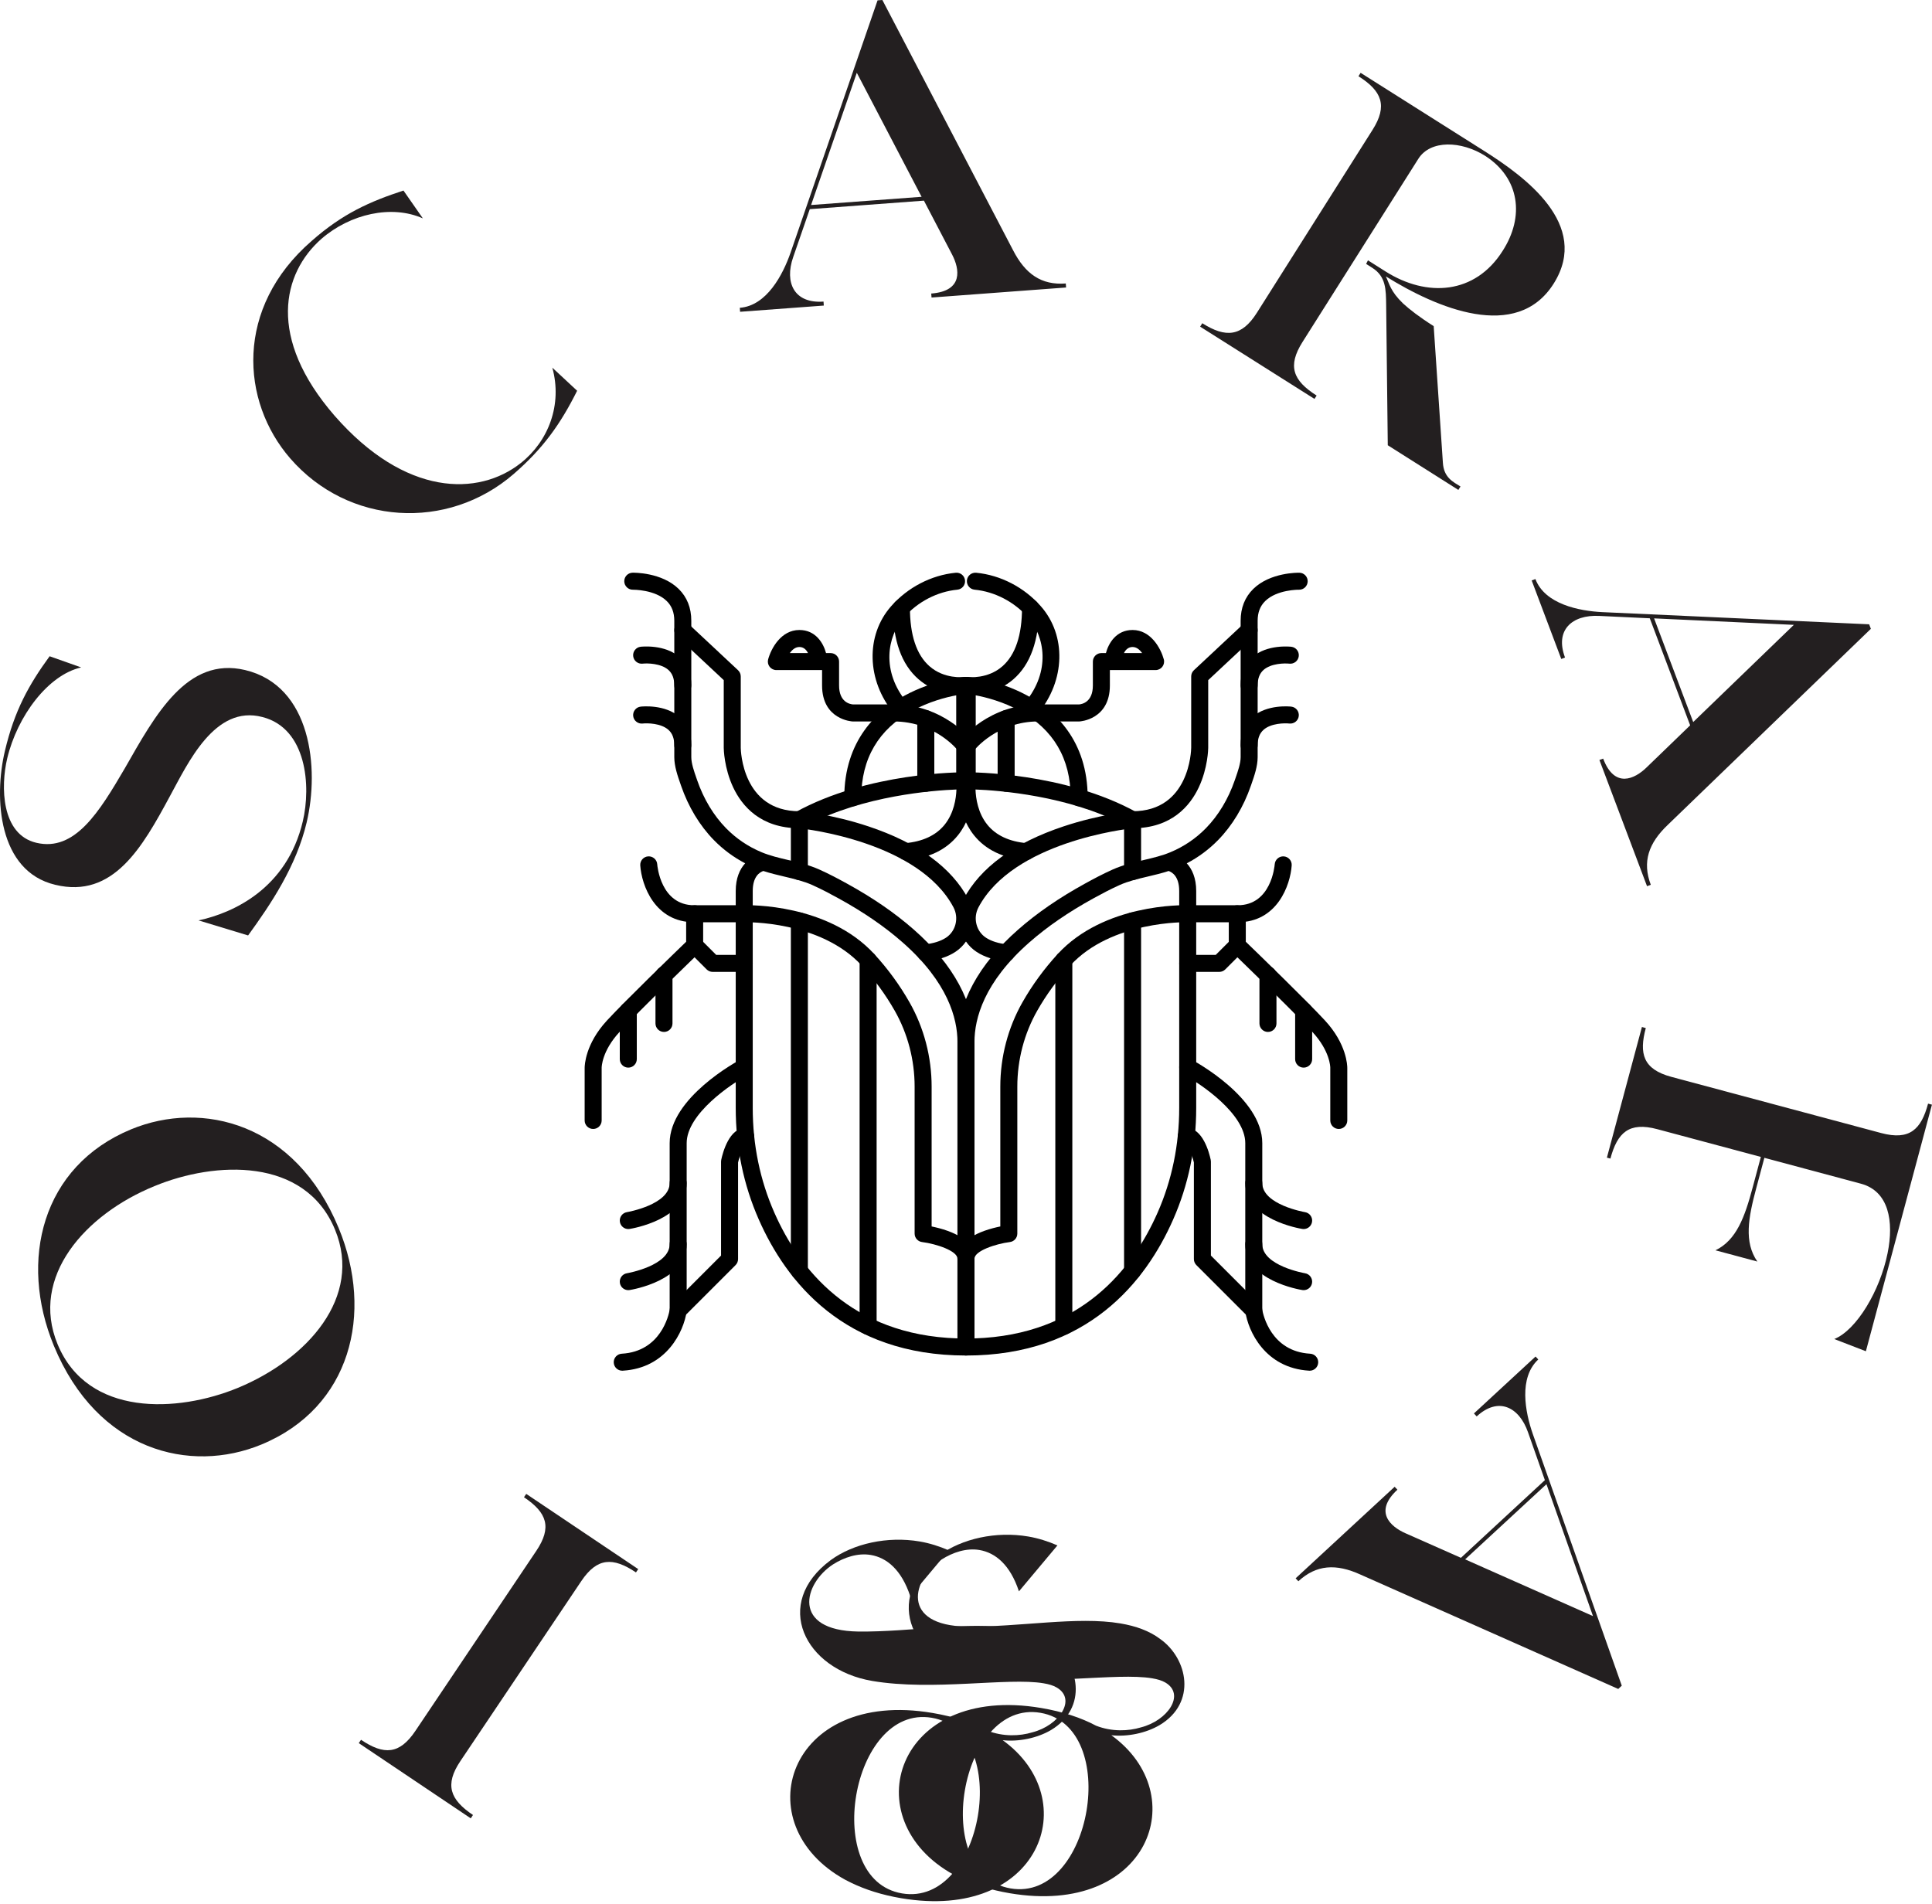
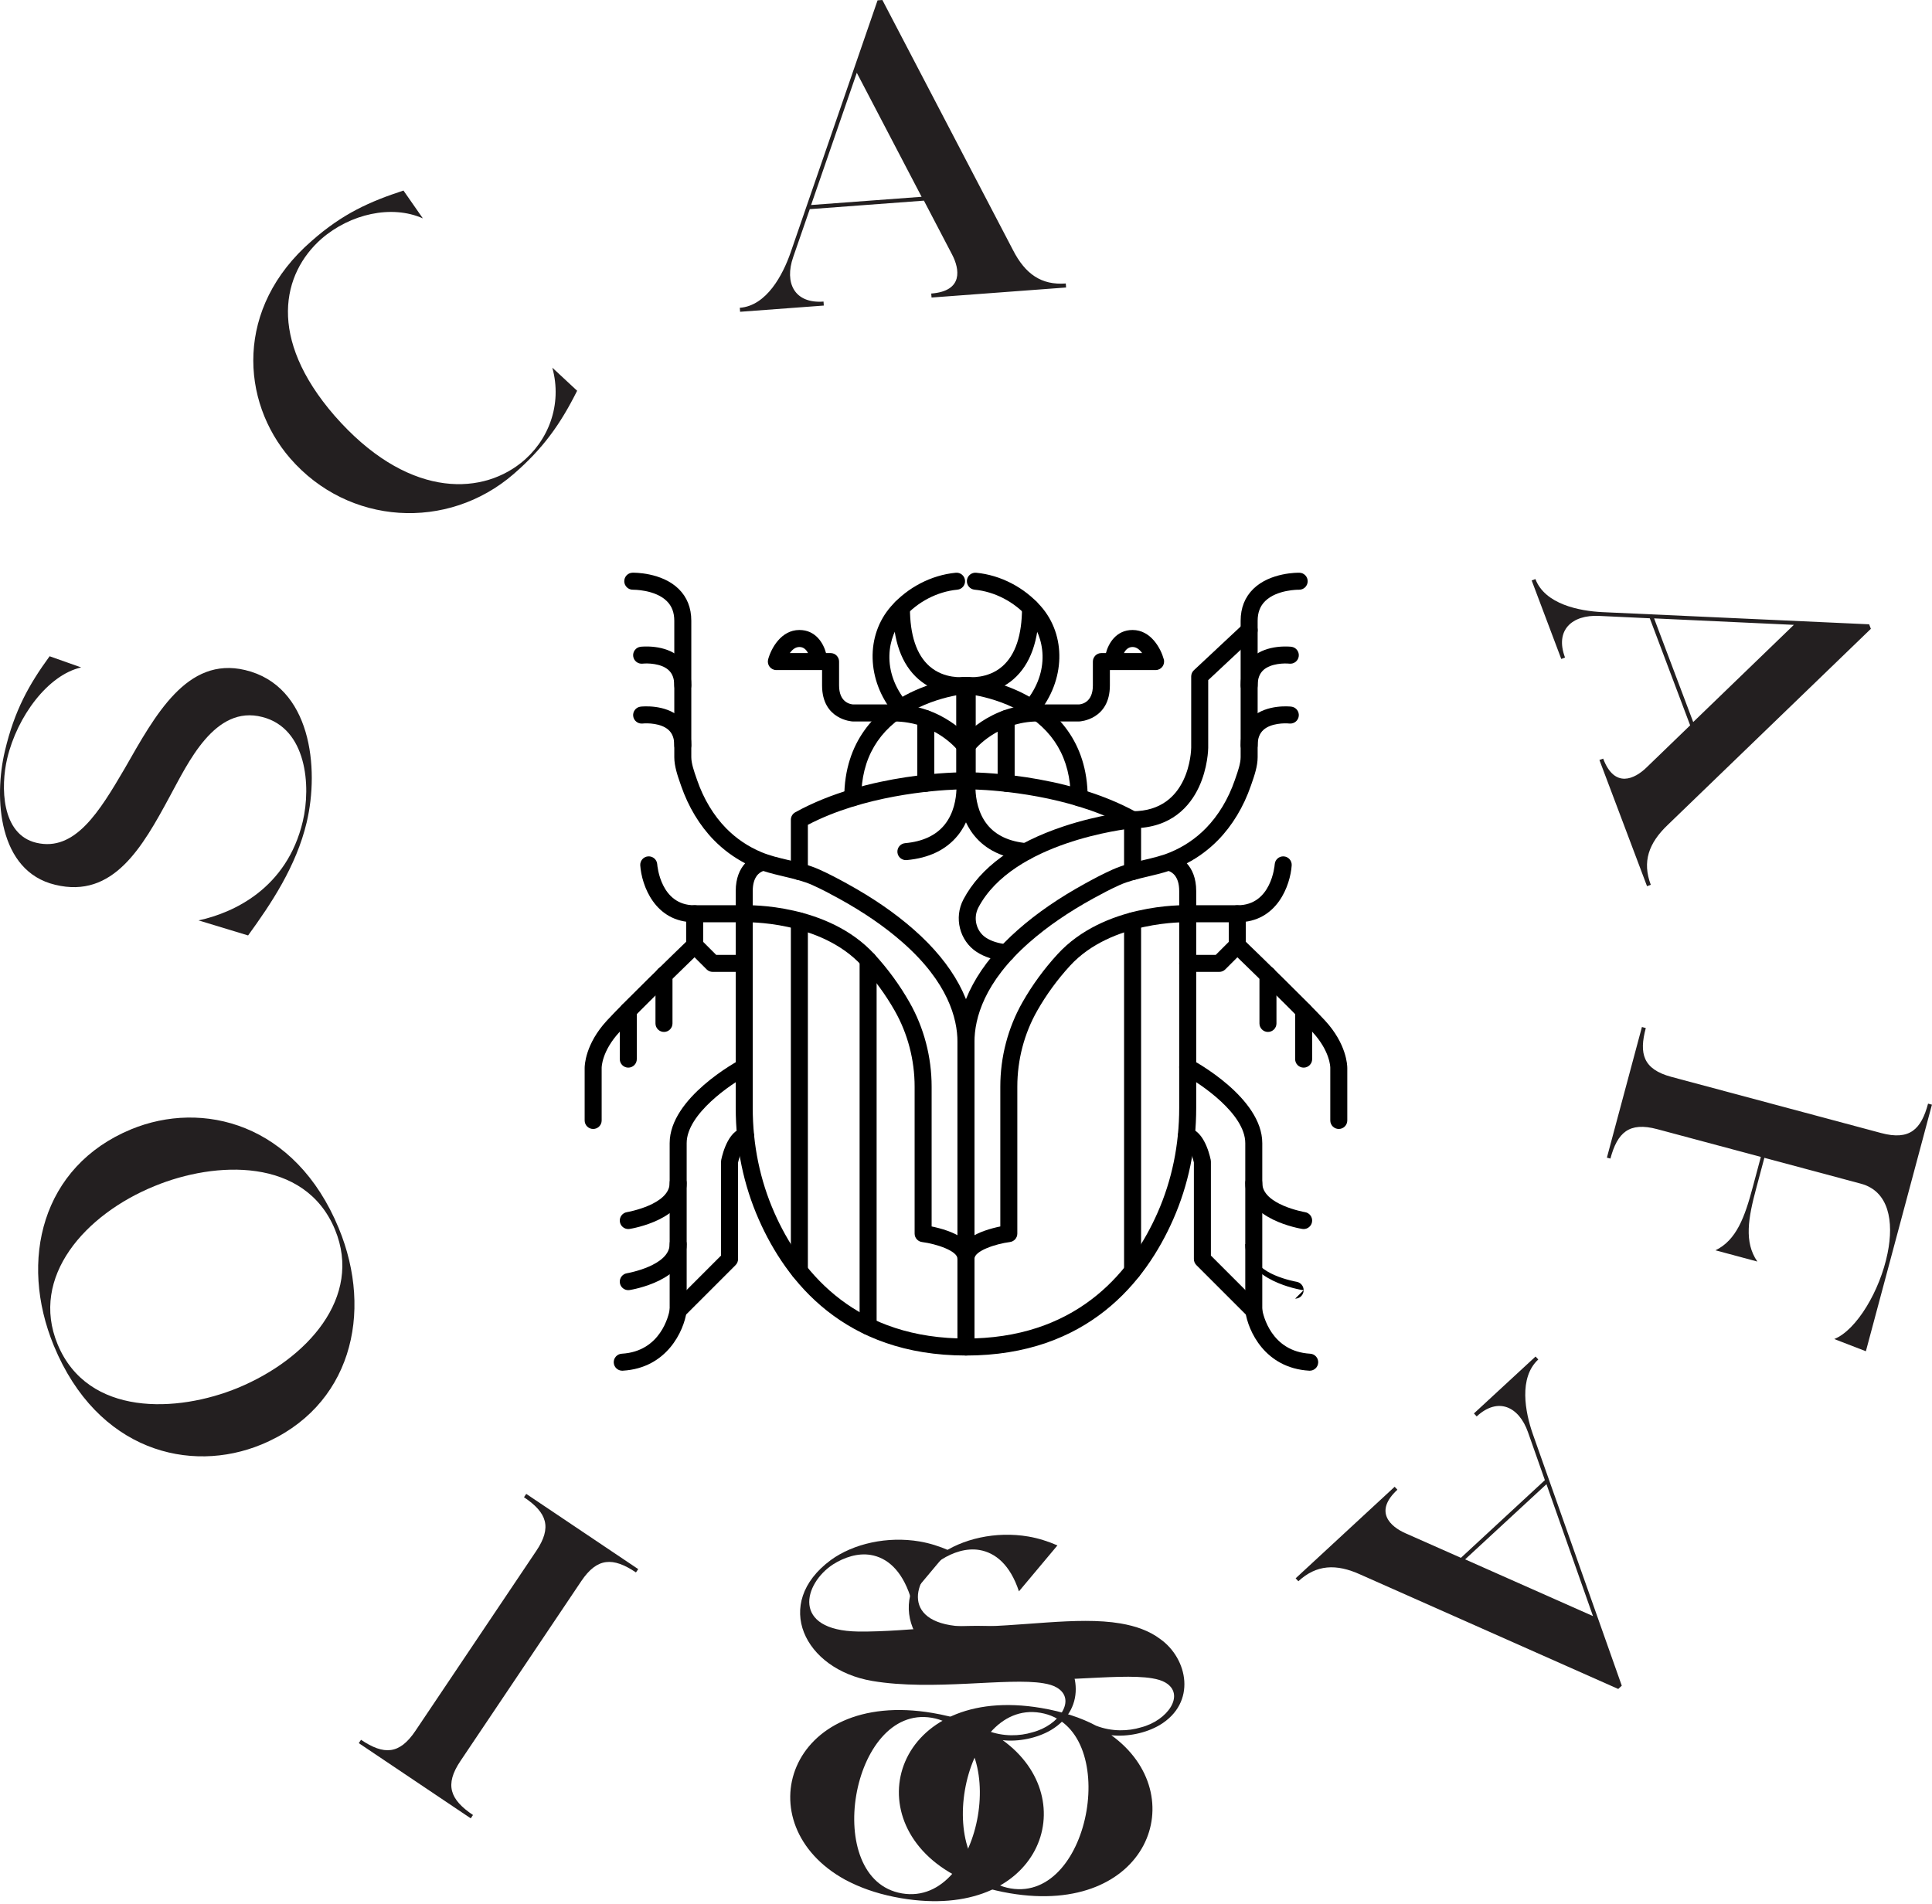
<svg xmlns="http://www.w3.org/2000/svg" style="fill-rule:evenodd;clip-rule:evenodd;stroke-linejoin:round;stroke-miterlimit:2;" xml:space="preserve" version="1.1" viewBox="0 0 422 416" height="100%" width="100%">
  <g>
    <path style="fill:#231f20;fill-rule:nonzero;" d="M7.934,184.103c8.433,1.999 13.751,-6.735 19.352,-16.308c6.619,-11.585 13.539,-24.439 26.246,-21.428c14.494,3.441 16.25,21.505 13.456,33.27c-2.281,9.637 -7.836,17.871 -12.796,24.708l-10.829,-3.287c7.587,-1.627 19.3,-6.952 22.773,-21.62c1.839,-7.76 0.859,-20.332 -8.817,-22.805c-10.432,-2.743 -16.27,10.105 -20.242,17.358c-5.947,11.022 -12.329,22.383 -25.016,19.288c-12.451,-2.954 -13.438,-18.954 -10.983,-29.264c2.076,-8.786 5.222,-14.437 9.759,-20.659l6.894,2.441c-7.234,1.628 -13.962,10.656 -16.154,19.871c-1.448,6.132 -1.326,16.615 6.357,18.435" />
    <path style="fill:#231f20;fill-rule:nonzero;" d="M112.215,103.531c-14.45,12.527 -36.121,11.239 -48.828,-3.403c-10.803,-12.463 -12.155,-32.891 4.685,-47.494c6.766,-5.979 12.732,-8.612 20.056,-11.009l4.236,6.081c-6.812,-3.031 -15.847,-0.999 -22.146,4.46c-8.561,7.542 -11.918,21.607 2.852,38.633c15.468,17.704 31.449,17.66 40.683,10.355c6.055,-4.787 9.118,-12.777 6.888,-20.839l5.421,5.043c-3.691,7.389 -7.49,12.656 -13.847,18.173" />
    <path style="fill:#231f20;fill-rule:nonzero;" d="M177.164,44.784l24.138,-1.794l-14.155,-27.092l-9.983,28.886Zm-15.571,22.453c5.863,-0.436 9.4,-7.209 11.073,-12.002l19.018,-55.158l1.051,-0.077l28.521,54.614c2.679,5.248 6.209,7.715 11.541,7.311l0.064,0.878l-29.386,2.191l-0.071,-0.871c7.087,-0.539 6.196,-5.389 4.556,-8.523l-6.151,-11.771l-24.933,1.859l-3.621,10.47c-1.954,5.607 0.237,10.195 6.626,9.72l0.058,0.872l-18.282,1.358l-0.064,-0.871Z" />
-     <path style="fill:#231f20;fill-rule:nonzero;" d="M324.178,32.968c8.894,5.626 23.254,16.058 15.225,28.925c-8.087,12.944 -25.689,5.344 -36.704,-1.519c0.814,1.653 0.974,3.211 3.742,5.895c1.442,1.32 3.524,2.954 6.716,4.973l2.005,29.796c0.18,3.332 2.301,4.255 3.851,5.235l-0.468,0.75l-15.417,-9.759l-0.352,-30.617c-0.051,-3.357 -0.007,-6.228 -3.037,-8.144l-1.34,-0.852l0.398,-0.782l3.851,2.435c9.041,5.716 19.563,5.005 25.56,-4.485c4.851,-7.517 3.73,-15.905 -3.787,-20.762c-5.26,-3.325 -11.982,-3.524 -14.609,0.622l-25.305,40.023c-3.325,5.261 -2.108,8.42 3.082,11.707l-0.474,0.731l-24.971,-15.783l0.468,-0.75c5.113,3.236 8.612,2.961 11.937,-2.3l25.26,-39.953c3.326,-5.26 2.031,-8.471 -3.082,-11.7l0.468,-0.744l26.983,17.058Z" />
    <path style="fill:#231f20;fill-rule:nonzero;" d="M361.299,135.083l8.542,22.645l21.985,-21.229l-30.527,-1.416Zm-25.926,-8.593c2.076,5.498 9.573,6.985 14.635,7.228l58.267,2.659l0.371,0.987l-44.31,42.779c-4.28,4.049 -5.645,8.131 -3.761,13.136l-0.82,0.307l-10.4,-27.573l0.82,-0.294c2.505,6.638 6.921,4.408 9.452,1.954l9.547,-9.227l-8.817,-23.382l-11.066,-0.519c-5.927,-0.289 -9.708,3.101 -7.446,9.092l-0.82,0.314l-6.466,-17.153l0.814,-0.308Z" />
    <path style="fill:#231f20;fill-rule:nonzero;" d="M384.617,252.724l-22.613,-6.055c-6.184,-1.66 -8.728,0.749 -10.246,6.42l-0.769,-0.205l7.651,-28.54l0.846,0.231c-1.5,5.587 -0.603,9.002 5.581,10.662l45.822,12.271c6.267,1.679 8.753,-0.833 10.253,-6.421l0.845,0.225l-14.43,53.864l-6.908,-2.666c4.883,-1.961 10.003,-10.573 11.65,-18.756c1.416,-6.971 0.269,-13.546 -5.831,-15.18l-21.082,-5.651l-1.769,6.612c-1.755,6.524 -2.71,11.804 0.237,16.046l-9.15,-2.455c4.595,-2.223 6.402,-7.272 8.144,-13.796l1.769,-6.606Z" />
    <path style="fill:#231f20;fill-rule:nonzero;" d="M337.789,324.216l-17.769,16.423l27.932,12.393l-10.163,-28.816Zm-1.788,-27.246c-4.312,3.992 -2.87,11.489 -1.198,16.276l19.435,54.985l-0.769,0.718l-56.286,-24.978c-5.364,-2.448 -9.657,-2.178 -13.585,1.448l-0.596,-0.64l21.627,-19.999l0.602,0.641c-5.216,4.818 -1.499,8.067 1.736,9.502l12.137,5.377l18.339,-16.968l-3.678,-10.439c-1.955,-5.6 -6.523,-7.824 -11.22,-3.479l-0.596,-0.654l13.456,-12.431l0.596,0.641Z" />
    <path style="fill:#231f20;fill-rule:nonzero;" d="M117.136,338.793c3.473,-5.165 2.339,-8.362 -2.685,-11.726l0.494,-0.731l24.458,16.43l-0.493,0.724c-5.018,-3.371 -8.478,-3.262 -11.944,1.903l-26.407,39.312c-3.473,5.171 -2.268,8.407 2.755,11.777l-0.487,0.731l-24.458,-16.43l0.487,-0.73c5.024,3.377 8.407,3.223 11.88,-1.948l26.4,-39.312Z" />
    <path style="fill:#231f20;fill-rule:nonzero;" d="M51.981,303.166c15.148,-6.267 27.284,-19.813 21.191,-34.564c-6.562,-15.878 -26.196,-14.968 -39.408,-9.509c-15.18,6.177 -27.278,19.813 -21.185,34.551c6.562,15.879 26.202,14.975 39.402,9.522m5.12,12.386c-15.552,6.427 -35.826,1.442 -45.335,-21.568c-7.696,-18.634 -2.647,-39.223 16.878,-47.29c15.558,-6.427 35.864,-1.352 45.335,21.575c7.709,18.628 2.653,39.209 -16.878,47.283" />
    <path style="fill:#231f20;fill-rule:nonzero;" d="M227.253,374.157c-17.658,-2.997 -24.169,35.367 -6.511,38.364c17.763,3.014 24.274,-35.349 6.511,-38.364m-22.052,-34.452c4.936,-3.596 12.355,-5.257 19.397,-4.061c2.207,0.374 4.361,1.065 6.374,1.947l-8.407,10.035c-1.929,-5.842 -5.163,-8.445 -8.633,-9.034c-2.836,-0.481 -5.82,0.526 -8.242,2.062c-6.444,4.204 -9.157,14.448 5.512,14.667c11.55,0.123 24.071,-2.294 33.53,-0.689c3.363,0.571 6.322,1.613 8.718,3.426c5.981,4.259 8.021,13.905 -0.161,18.788c-3.003,1.762 -7.036,2.591 -10.54,2.212c18.014,13.006 8.085,39.651 -22.185,34.513c-4.205,-0.713 -7.794,-1.863 -10.893,-3.362c-0.428,2.523 -0.757,1.278 -1.294,-0.651c-22.065,-12.072 -12.687,-41.839 19.054,-36.452c4.729,0.803 8.721,2.13 11.994,3.874c3.449,1.342 7.042,1.195 9.779,0.362c5.876,-1.49 9.765,-7.21 5.34,-9.798c-0.788,-0.459 -1.716,-0.724 -2.873,-0.921c-7.777,-1.32 -24.19,1.734 -37.434,-0.513c-14.82,-2.516 -21.892,-16.909 -9.036,-26.405" />
    <path style="fill:#231f20;fill-rule:nonzero;" d="M197.011,413.606c-17.657,-2.997 -11.146,-41.36 6.511,-38.364c17.763,3.015 11.252,41.379 -6.511,38.364m-6.505,-46.411c13.244,2.248 29.657,-0.806 37.434,0.514c1.157,0.196 2.085,0.461 2.873,0.92c4.426,2.589 0.535,8.308 -5.34,9.798c-2.737,0.833 -6.33,0.98 -9.779,-0.362c-3.272,-1.744 -7.265,-3.071 -11.994,-3.873c-31.742,-5.388 -41.118,24.38 -19.054,36.451l1.295,0.651c3.097,1.499 6.687,2.649 10.892,3.363c30.27,5.137 40.199,-21.508 22.185,-34.514c3.504,0.379 7.538,-0.45 10.54,-2.212c8.182,-4.883 6.143,-14.529 0.161,-18.788c-2.396,-1.812 -5.355,-2.855 -8.718,-3.426c-9.459,-1.605 -21.981,0.812 -33.531,0.689c-14.667,-0.218 -11.956,-10.463 -5.512,-14.667c2.425,-1.535 5.406,-2.543 8.245,-2.061c3.467,0.588 6.703,3.192 8.63,9.033l8.408,-10.035c-2.014,-0.882 -4.168,-1.573 -6.375,-1.947c-7.041,-1.195 -14.459,0.466 -19.395,4.061c-12.858,9.496 -5.786,23.889 9.035,26.405" />
    <g>
-       <path style="fill-rule:nonzero;" d="M202.168,209.998c-0.939,0 -1.745,-0.709 -1.845,-1.664c-0.107,-1.02 0.633,-1.934 1.653,-2.041c1.912,-0.201 3.474,-0.688 4.643,-1.449c2.152,-1.403 2.875,-4.319 1.645,-6.639c-7.573,-14.285 -32.189,-17.112 -33.757,-17.278c-8.399,-0.036 -12.441,-4.861 -14.353,-8.912c-2.002,-4.243 -2.067,-8.445 -2.069,-8.622l0,-14.82l-10.213,-9.551c-0.749,-0.701 -0.788,-1.876 -0.087,-2.625c0.701,-0.75 1.876,-0.79 2.625,-0.088l10.801,10.101c0.375,0.352 0.589,0.843 0.589,1.357l0,15.607c0.008,0.543 0.343,13.838 12.803,13.838c0.057,0 0.114,0.003 0.171,0.008c0.284,0.027 7.041,0.676 14.934,3.309c10.794,3.601 18.142,8.962 21.838,15.936c2.122,4.002 0.848,9.049 -2.9,11.491c-1.666,1.086 -3.78,1.769 -6.282,2.032c-0.066,0.007 -0.131,0.01 -0.196,0.01" />
      <path style="fill-rule:nonzero;" d="M174.603,192.251c-1.026,0 -1.858,-0.832 -1.858,-1.858l0,-11.323c0,-0.676 0.368,-1.299 0.959,-1.626c15.868,-8.776 36.177,-8.738 37.03,-8.736c0.935,0.006 1.72,0.707 1.831,1.635c0.035,0.285 0.793,7.034 -3.357,12.159c-2.539,3.136 -6.298,4.947 -11.171,5.384c-1.018,0.085 -1.924,-0.662 -2.016,-1.684c-0.092,-1.022 0.662,-1.925 1.684,-2.016c3.822,-0.343 6.715,-1.688 8.597,-3.999c2.08,-2.552 2.541,-5.787 2.61,-7.722c-5.128,0.2 -20.237,1.329 -32.451,7.715l0,10.213c0,1.026 -0.832,1.858 -1.858,1.858" />
      <path style="fill-rule:nonzero;" d="M186.267,176.126c-1.026,0 -1.858,-0.832 -1.858,-1.858c0,-12.522 7.177,-19.053 13.197,-22.327c6.383,-3.47 12.693,-4.035 12.959,-4.057c0.52,-0.043 1.031,0.132 1.413,0.483c0.383,0.352 0.6,0.848 0.6,1.368l0,20.831c0,1.026 -0.831,1.858 -1.857,1.858c-1.026,0 -1.858,-0.832 -1.858,-1.858l0,-18.675c-2.206,0.418 -5.922,1.359 -9.583,3.369c-7.402,4.065 -11.155,10.46 -11.155,19.008c0,1.026 -0.832,1.858 -1.858,1.858" />
      <path style="fill-rule:nonzero;" d="M172.509,142.662l3.98,0c-0.339,-0.677 -0.917,-1.327 -1.886,-1.327c-0.875,0 -1.573,0.606 -2.094,1.327m38.214,22.01c-0.552,0 -1.097,-0.244 -1.463,-0.711c-0.22,-0.277 -5.155,-6.362 -14.069,-6.362l-8.924,0c-0.026,0 -0.052,-0.001 -0.078,-0.002c-0.066,-0.003 -6.627,-0.367 -6.627,-7.862l0,-3.358l-9.987,0c-0.579,0 -1.125,-0.27 -1.477,-0.73c-0.351,-0.461 -0.468,-1.058 -0.315,-1.617c0.65,-2.381 2.819,-6.411 6.82,-6.411c3.572,0 5.25,2.888 5.824,5.043l0.992,0c1.026,0 1.858,0.832 1.858,1.858l0,5.215c0,3.592 2.288,4.085 3.055,4.149l8.865,0c10.785,0 16.739,7.469 16.988,7.788c0.632,0.808 0.488,1.975 -0.321,2.607c-0.339,0.264 -0.742,0.393 -1.141,0.393" />
      <path style="fill-rule:nonzero;" d="M202.22,172.96c-1.026,0 -1.858,-0.832 -1.858,-1.858l0,-14.116c0,-1.026 0.832,-1.858 1.858,-1.858c1.026,0 1.858,0.832 1.858,1.858l0,14.116c0,1.026 -0.832,1.858 -1.858,1.858" />
      <path style="fill-rule:nonzero;" d="M196.673,156.512c-0.534,0 -1.064,-0.229 -1.431,-0.672c-5.956,-7.188 -6.212,-17.028 -0.608,-23.399c3.641,-4.14 8.79,-6.81 14.125,-7.326c1.024,-0.097 1.929,0.649 2.028,1.67c0.099,1.022 -0.649,1.929 -1.67,2.028c-4.407,0.426 -8.669,2.643 -11.693,6.082c-3.65,4.148 -4.993,11.73 0.678,18.574c0.655,0.79 0.545,1.961 -0.245,2.616c-0.347,0.287 -0.767,0.427 -1.184,0.427" />
      <path style="fill-rule:nonzero;" d="M209.67,151.647c-1.96,0 -5.766,-0.421 -9.047,-3.275c-3.705,-3.222 -5.584,-8.479 -5.584,-15.623c0,-1.026 0.832,-1.858 1.858,-1.858c1.026,0 1.857,0.832 1.857,1.858c0,5.994 1.437,10.297 4.27,12.788c3.254,2.86 7.408,2.363 7.45,2.357c1.015,-0.133 1.947,0.581 2.083,1.594c0.137,1.013 -0.566,1.945 -1.578,2.086c-0.066,0.01 -0.548,0.073 -1.309,0.073" />
      <path style="fill-rule:nonzero;" d="M149.141,151.592c-1.026,0 -1.858,-0.832 -1.858,-1.858c0,-1.505 -0.418,-2.612 -1.28,-3.383c-1.633,-1.463 -4.628,-1.49 -5.644,-1.378c-1.012,0.112 -1.937,-0.618 -2.054,-1.635c-0.116,-1.017 0.61,-1.936 1.626,-2.055c0.215,-0.025 5.306,-0.586 8.532,2.284c1.683,1.496 2.536,3.571 2.536,6.167c0,1.026 -0.832,1.858 -1.858,1.858" />
      <path style="fill-rule:nonzero;" d="M149.141,164.672c-1.026,0 -1.858,-0.832 -1.858,-1.858c0,-1.506 -0.418,-2.613 -1.28,-3.384c-1.633,-1.462 -4.628,-1.49 -5.644,-1.377c-1.012,0.112 -1.937,-0.618 -2.054,-1.635c-0.116,-1.017 0.61,-1.936 1.626,-2.056c0.215,-0.024 5.305,-0.586 8.532,2.284c1.683,1.497 2.536,3.572 2.536,6.168c0,1.026 -0.832,1.858 -1.858,1.858" />
      <path style="fill-rule:nonzero;" d="M166.725,190.265c-0.774,0.264 -2.307,1.188 -2.307,4.37l0,47.38c0,8.082 1.589,15.784 4.723,22.891c5.389,12.221 16.682,26.728 39.995,27.46l0,-64.755c0,-5.118 -2.08,-13.046 -11.987,-21.751c-3.93,-3.453 -8.508,-6.599 -13.997,-9.618c-1.68,-0.924 -3.672,-1.991 -5.699,-2.899c-1.925,-0.861 -3.988,-1.348 -6.174,-1.864c-1.498,-0.353 -3.033,-0.716 -4.554,-1.214m44.268,105.845c-26.575,0 -39.276,-16.154 -45.251,-29.705c-3.343,-7.583 -5.039,-15.789 -5.039,-24.39l0,-47.38c0,-2.835 0.9,-4.773 2.06,-6.047c-2.531,-1.32 -4.818,-3.016 -6.821,-5.06c-3.107,-3.169 -5.588,-7.277 -7.174,-11.878l-0.159,-0.458c-0.591,-1.694 -1.326,-3.803 -1.326,-5.794l0,-29.786c0,-1.811 -0.537,-3.22 -1.642,-4.307c-2.578,-2.534 -7.344,-2.479 -7.393,-2.483c-1.014,0.024 -1.871,-0.797 -1.892,-1.821c-0.02,-1.023 0.791,-1.871 1.814,-1.893c0.259,-0.007 6.349,-0.097 10.059,3.532c1.838,1.798 2.77,4.143 2.77,6.972l0,29.786c0,1.362 0.594,3.068 1.118,4.572l0.163,0.469c1.408,4.083 3.592,7.71 6.315,10.489c2.214,2.258 4.83,4.025 7.778,5.25c1.81,0.753 3.729,1.206 5.76,1.685c2.257,0.533 4.591,1.084 6.837,2.089c2.151,0.963 4.226,2.074 5.973,3.035c5.728,3.151 10.523,6.449 14.658,10.083c8.668,7.615 13.25,16.101 13.25,24.541l0,66.642c0,1.026 -0.832,1.857 -1.858,1.857" />
      <path style="fill-rule:nonzero;" d="M210.994,276.824c-1.026,0 -1.858,-0.832 -1.858,-1.858c0,-1.707 -4.574,-3.239 -7.735,-3.646c-0.927,-0.119 -1.623,-0.908 -1.623,-1.842l0,-32.096c0,-5.854 -1.504,-11.594 -4.349,-16.599c-1.991,-3.502 -4.406,-6.811 -7.179,-9.835c-9.08,-9.906 -25.46,-9.491 -25.626,-9.486c-0.021,0.001 -0.042,0.001 -0.063,0.001l-10.919,0c-8.646,0 -11.494,-8.118 -11.792,-12.41c-0.071,-1.024 0.701,-1.911 1.724,-1.982c1.026,-0.065 1.908,0.699 1.982,1.719c0.027,0.366 0.756,8.958 8.086,8.958l10.89,0c1.13,-0.035 18.331,-0.357 28.457,10.69c2.961,3.229 5.541,6.765 7.67,10.509c3.163,5.563 4.834,11.938 4.834,18.435l0,30.533c0.944,0.193 2.19,0.496 3.446,0.944c4.887,1.743 5.913,4.283 5.913,6.107c0,1.026 -0.832,1.858 -1.858,1.858" />
      <path style="fill-rule:nonzero;" d="M174.603,279.504c-1.026,0 -1.858,-0.832 -1.858,-1.858l0,-76.476c0,-1.026 0.832,-1.857 1.858,-1.857c1.026,0 1.858,0.831 1.858,1.857l0,76.476c0,1.026 -0.832,1.858 -1.858,1.858" />
      <path style="fill-rule:nonzero;" d="M189.619,291.594c-1.026,0 -1.858,-0.832 -1.858,-1.858l0,-80.043c0,-1.026 0.832,-1.858 1.858,-1.858c1.026,0 1.858,0.832 1.858,1.858l0,80.043c0,1.026 -0.832,1.858 -1.858,1.858" />
      <path style="fill-rule:nonzero;" d="M129.562,246.619c-1.026,0 -1.858,-0.832 -1.858,-1.858l0,-11.449c-0.002,-0.576 0.13,-5.254 4.879,-10.392c4.013,-4.343 14.673,-14.668 17.291,-17.196l0,-6.118c0,-1.026 0.831,-1.858 1.857,-1.858c1.026,0 1.858,0.832 1.858,1.858l0,6.907c0,0.505 -0.205,0.988 -0.569,1.338c-0.132,0.127 -13.29,12.808 -17.709,17.59c-3.866,4.184 -3.893,7.691 -3.892,7.838l0.001,11.482c0,1.026 -0.832,1.858 -1.858,1.858" />
      <path style="fill-rule:nonzero;" d="M162.561,212.307l-6.895,0c-0.492,0 -0.965,-0.196 -1.313,-0.544l-3.936,-3.936c-0.725,-0.725 -0.725,-1.901 0.001,-2.627c0.725,-0.725 1.901,-0.725 2.627,0l3.391,3.392l6.125,0c1.026,0 1.858,0.831 1.858,1.857c0,1.026 -0.832,1.858 -1.858,1.858" />
      <path style="fill-rule:nonzero;" d="M137.235,233.22c-1.026,0 -1.858,-0.832 -1.858,-1.858l0,-10.597c0,-1.026 0.832,-1.857 1.858,-1.857c1.026,0 1.858,0.831 1.858,1.857l0,10.597c0,1.026 -0.832,1.858 -1.858,1.858" />
      <path style="fill-rule:nonzero;" d="M145.031,225.424c-1.026,0 -1.858,-0.832 -1.858,-1.858l0,-10.597c0,-1.026 0.832,-1.857 1.858,-1.857c1.026,0 1.858,0.831 1.858,1.857l0,10.597c0,1.026 -0.832,1.858 -1.858,1.858" />
      <path style="fill-rule:nonzero;" d="M135.911,299.426c-0.977,0 -1.796,-0.763 -1.853,-1.752c-0.058,-1.024 0.725,-1.901 1.749,-1.96c8.549,-0.489 10.266,-8.476 10.465,-9.597l0,-36.402c0,-9.915 14.788,-17.894 15.417,-18.229c0.906,-0.482 2.031,-0.138 2.512,0.768c0.482,0.905 0.138,2.03 -0.768,2.512c-3.741,1.995 -13.446,8.569 -13.446,14.949l0,36.553c0,0.088 -0.006,0.176 -0.019,0.263c-0.602,4.218 -4.293,12.34 -13.949,12.892c-0.036,0.002 -0.072,0.003 -0.108,0.003" />
      <path style="fill-rule:nonzero;" d="M148.129,288.126c-0.475,0 -0.951,-0.181 -1.313,-0.544c-0.726,-0.725 -0.726,-1.902 0,-2.627l10.68,-10.681l0,-20.532c0,-0.13 0.013,-0.259 0.041,-0.386c0.347,-1.637 1.759,-6.979 5.34,-6.979c1.026,0 1.858,0.832 1.858,1.858c0,0.998 -0.788,1.813 -1.776,1.856c-0.522,0.317 -1.353,2.156 -1.748,3.855l0,21.098c0,0.493 -0.196,0.965 -0.544,1.313l-11.225,11.225c-0.362,0.363 -0.838,0.544 -1.313,0.544" />
      <path style="fill-rule:nonzero;" d="M137.233,281.83c-0.898,0 -1.688,-0.653 -1.833,-1.568c-0.16,-1.013 0.531,-1.964 1.544,-2.125c0.115,-0.018 9.327,-1.633 9.327,-6.364c0,-1.026 0.832,-1.857 1.858,-1.857c1.026,0 1.857,0.831 1.857,1.857c0,7.976 -11.952,9.954 -12.461,10.034c-0.098,0.015 -0.196,0.023 -0.292,0.023" />
      <path style="fill-rule:nonzero;" d="M137.233,268.482c-0.898,0 -1.688,-0.653 -1.833,-1.568c-0.16,-1.013 0.532,-1.964 1.544,-2.125c0.116,-0.018 9.327,-1.633 9.327,-6.364c0,-1.026 0.832,-1.857 1.858,-1.857c1.026,0 1.857,0.831 1.857,1.857c0,7.976 -11.952,9.954 -12.461,10.034c-0.098,0.015 -0.196,0.023 -0.292,0.023" />
      <path style="fill-rule:nonzero;" d="M219.819,209.998c-0.065,0 -0.13,-0.003 -0.196,-0.01c-2.502,-0.263 -4.616,-0.946 -6.282,-2.032c-3.748,-2.442 -5.022,-7.489 -2.9,-11.491c3.697,-6.974 11.044,-12.335 21.839,-15.936c7.893,-2.633 14.649,-3.282 14.933,-3.309c0.057,-0.005 0.114,-0.008 0.172,-0.008c12.459,0 12.795,-13.295 12.803,-13.861l0,-15.584c0,-0.514 0.213,-1.005 0.588,-1.357l10.801,-10.101c0.749,-0.702 1.925,-0.662 2.626,0.088c0.701,0.749 0.661,1.924 -0.088,2.625l-10.212,9.551l0,14.801c-0.002,0.196 -0.067,4.398 -2.07,8.641c-1.912,4.051 -5.953,8.876 -14.353,8.912c-1.561,0.165 -26.183,2.991 -33.756,17.278c-1.231,2.32 -0.508,5.236 1.645,6.639c1.169,0.761 2.73,1.248 4.642,1.449c1.02,0.107 1.76,1.021 1.653,2.041c-0.1,0.955 -0.906,1.664 -1.845,1.664" />
      <path style="fill-rule:nonzero;" d="M247.385,192.251c-1.026,0 -1.858,-0.832 -1.858,-1.858l0,-10.213c-12.214,-6.386 -27.324,-7.515 -32.452,-7.715c0.07,1.933 0.531,5.169 2.611,7.722c1.882,2.311 4.775,3.656 8.597,3.999c1.022,0.091 1.776,0.994 1.684,2.016c-0.092,1.022 -0.996,1.768 -2.016,1.684c-4.873,-0.437 -8.632,-2.248 -11.171,-5.384c-4.15,-5.125 -3.392,-11.874 -3.357,-12.159c0.111,-0.928 0.896,-1.629 1.831,-1.635c0.854,0.001 21.163,-0.039 37.03,8.736c0.591,0.327 0.959,0.95 0.959,1.626l0,11.323c0,1.026 -0.832,1.858 -1.858,1.858" />
      <path style="fill-rule:nonzero;" d="M235.72,176.126c-1.026,0 -1.858,-0.832 -1.858,-1.858c0,-8.548 -3.753,-14.943 -11.155,-19.008c-3.661,-2.01 -7.376,-2.951 -9.583,-3.369l0,18.675c0,1.026 -0.832,1.858 -1.858,1.858c-1.026,0 -1.857,-0.832 -1.857,-1.858l0,-20.831c0,-0.52 0.217,-1.016 0.6,-1.368c0.383,-0.351 0.898,-0.526 1.413,-0.483c0.266,0.022 6.576,0.587 12.959,4.057c6.02,3.274 13.197,9.805 13.197,22.327c0,1.026 -0.832,1.858 -1.858,1.858" />
      <path style="fill-rule:nonzero;" d="M245.499,142.662l3.98,0c-0.521,-0.721 -1.219,-1.327 -2.094,-1.327c-0.969,0 -1.546,0.649 -1.886,1.327m-34.233,22.006c-0.402,0 -0.806,-0.129 -1.146,-0.396c-0.804,-0.632 -0.948,-1.794 -0.318,-2.6c0.249,-0.319 6.204,-7.788 16.995,-7.788l8.867,0c0.729,-0.058 3.047,-0.534 3.047,-4.149l0,-5.215c0,-1.026 0.831,-1.858 1.857,-1.858l0.993,0c0.573,-2.155 2.252,-5.043 5.824,-5.043c4,0 6.169,4.03 6.82,6.411c0.153,0.559 0.036,1.156 -0.315,1.617c-0.352,0.46 -0.898,0.73 -1.477,0.73l-9.987,0l0,3.358c0,7.495 -6.561,7.859 -6.627,7.862c-0.026,0.001 -0.053,0.002 -0.079,0.002l-8.916,0c-8.935,0 -13.871,6.103 -14.077,6.363c-0.367,0.464 -0.912,0.706 -1.461,0.706" />
      <path style="fill-rule:nonzero;" d="M219.768,172.96c-1.026,0 -1.858,-0.832 -1.858,-1.858l0,-14.116c0,-1.026 0.832,-1.858 1.858,-1.858c1.026,0 1.858,0.832 1.858,1.858l0,14.116c0,1.026 -0.832,1.858 -1.858,1.858" />
      <path style="fill-rule:nonzero;" d="M225.315,156.512c-0.417,0 -0.837,-0.14 -1.184,-0.427c-0.79,-0.655 -0.9,-1.826 -0.245,-2.616c5.671,-6.844 4.327,-14.426 0.678,-18.574c-3.024,-3.439 -7.286,-5.656 -11.693,-6.082c-1.021,-0.099 -1.769,-1.006 -1.67,-2.028c0.098,-1.021 1.005,-1.766 2.028,-1.67c5.335,0.516 10.484,3.186 14.125,7.326c5.604,6.371 5.348,16.211 -0.608,23.399c-0.367,0.443 -0.897,0.672 -1.431,0.672" />
      <path style="fill-rule:nonzero;" d="M212.318,151.647c-0.761,0 -1.243,-0.063 -1.309,-0.073c-1.016,-0.142 -1.724,-1.081 -1.582,-2.097c0.142,-1.012 1.076,-1.719 2.088,-1.583c0.076,0.009 4.208,0.492 7.449,-2.357c2.833,-2.491 4.27,-6.794 4.27,-12.788c0,-1.026 0.831,-1.858 1.857,-1.858c1.026,0 1.858,0.832 1.858,1.858c0,7.144 -1.879,12.401 -5.584,15.623c-3.28,2.854 -7.087,3.275 -9.047,3.275" />
      <path style="fill-rule:nonzero;" d="M272.846,151.592c-1.026,0 -1.858,-0.832 -1.858,-1.858c0,-2.596 0.853,-4.671 2.536,-6.167c3.227,-2.87 8.317,-2.309 8.532,-2.284c1.019,0.12 1.748,1.043 1.628,2.061c-0.119,1.018 -1.041,1.742 -2.057,1.629c-1.017,-0.112 -4.01,-0.084 -5.643,1.378c-0.862,0.771 -1.28,1.878 -1.28,3.383c0,1.026 -0.832,1.858 -1.858,1.858" />
      <path style="fill-rule:nonzero;" d="M272.846,164.672c-1.026,0 -1.858,-0.832 -1.858,-1.858c0,-2.596 0.853,-4.671 2.536,-6.168c3.227,-2.87 8.317,-2.309 8.532,-2.284c1.019,0.12 1.748,1.043 1.628,2.062c-0.119,1.017 -1.041,1.74 -2.057,1.629c-1.017,-0.113 -4.01,-0.085 -5.643,1.377c-0.862,0.771 -1.28,1.878 -1.28,3.384c0,1.026 -0.832,1.858 -1.858,1.858" />
      <path style="fill-rule:nonzero;" d="M255.262,190.265c-1.52,0.498 -3.055,0.861 -4.554,1.214c-2.185,0.516 -4.249,1.003 -6.174,1.864c-2.026,0.907 -4.017,1.974 -5.699,2.899c-5.487,3.019 -10.066,6.165 -13.997,9.618c-9.907,8.705 -11.987,16.633 -11.987,21.751l0,64.755c23.313,-0.732 34.607,-15.239 39.995,-27.46c3.134,-7.107 4.723,-14.809 4.723,-22.891l0,-47.38c0,-3.183 -1.533,-4.107 -2.307,-4.37m-44.268,105.845c-1.026,0 -1.858,-0.831 -1.858,-1.857l0,-66.642c0,-8.44 4.582,-16.926 13.251,-24.541c4.135,-3.635 8.93,-6.933 14.657,-10.083c1.748,-0.961 3.824,-2.073 5.973,-3.035c2.246,-1.005 4.58,-1.556 6.838,-2.089c2.031,-0.479 3.949,-0.932 5.759,-1.685c2.948,-1.225 5.565,-2.992 7.778,-5.25c2.724,-2.779 4.908,-6.406 6.315,-10.489l0.163,-0.469c0.525,-1.504 1.119,-3.21 1.119,-4.572l0,-29.786c0,-2.829 0.932,-5.174 2.769,-6.972c3.709,-3.629 9.804,-3.539 10.059,-3.532c1.026,0.022 1.839,0.872 1.816,1.898c-0.023,1.025 -0.875,1.839 -1.898,1.816c-0.053,-0.006 -4.809,-0.053 -7.389,2.483c-1.105,1.087 -1.642,2.496 -1.642,4.307l0,29.786c0,1.991 -0.735,4.1 -1.325,5.794l-0.16,0.458c-1.586,4.601 -4.067,8.709 -7.174,11.878c-2.003,2.044 -4.29,3.74 -6.821,5.06c1.16,1.274 2.06,3.212 2.06,6.047l0,47.38c0,8.601 -1.695,16.807 -5.038,24.39c-5.976,13.551 -18.677,29.705 -45.252,29.705" />
      <path style="fill-rule:nonzero;" d="M210.994,276.824c-1.026,0 -1.858,-0.832 -1.858,-1.858c0,-1.824 1.026,-4.364 5.913,-6.107c1.256,-0.448 2.502,-0.751 3.446,-0.944l0,-30.533c0,-6.497 1.671,-12.872 4.835,-18.435c2.127,-3.743 4.707,-7.278 7.669,-10.509c10.127,-11.047 27.329,-10.724 28.457,-10.69l10.89,0c7.33,0 8.059,-8.592 8.086,-8.958c0.077,-1.021 0.967,-1.788 1.987,-1.716c1.021,0.074 1.79,0.957 1.72,1.979c-0.299,4.292 -3.147,12.41 -11.793,12.41l-10.919,0c-0.022,0 -0.042,0 -0.064,-0.001c-0.162,-0.004 -16.545,-0.42 -25.625,9.486c-2.774,3.026 -5.189,6.335 -7.179,9.835c-2.845,5.005 -4.349,10.745 -4.349,16.599l0,32.096c0,0.935 -0.696,1.725 -1.624,1.842c-3.16,0.407 -7.734,1.939 -7.734,3.646c0,1.026 -0.832,1.858 -1.858,1.858" />
      <path style="fill-rule:nonzero;" d="M247.385,279.504c-1.026,0 -1.858,-0.832 -1.858,-1.858l0,-76.476c0,-1.026 0.832,-1.857 1.858,-1.857c1.026,0 1.858,0.831 1.858,1.857l0,76.476c0,1.026 -0.832,1.858 -1.858,1.858" />
-       <path style="fill-rule:nonzero;" d="M232.368,291.594c-1.026,0 -1.858,-0.832 -1.858,-1.858l0,-80.043c0,-1.026 0.832,-1.858 1.858,-1.858c1.026,0 1.858,0.832 1.858,1.858l0,80.043c0,1.026 -0.832,1.858 -1.858,1.858" />
      <path style="fill-rule:nonzero;" d="M292.426,246.619c-1.026,0 -1.858,-0.832 -1.858,-1.858l0,-11.45c0,-0.017 0.001,-0.035 0.001,-0.053c0.001,-0.126 -0.026,-3.633 -3.892,-7.817c-4.419,-4.782 -17.576,-17.463 -17.709,-17.59c-0.363,-0.35 -0.569,-0.833 -0.569,-1.338l0,-6.907c0,-1.026 0.832,-1.858 1.858,-1.858c1.026,0 1.857,0.832 1.857,1.858l0,6.118c2.618,2.528 13.279,12.853 17.291,17.196c4.751,5.14 4.881,9.821 4.879,10.393l0,11.448c0,1.026 -0.832,1.858 -1.858,1.858" />
      <path style="fill-rule:nonzero;" d="M266.321,212.307l-6.895,0c-1.026,0 -1.857,-0.832 -1.857,-1.858c0,-1.026 0.831,-1.857 1.857,-1.857l6.125,0l3.392,-3.392c0.725,-0.725 1.901,-0.725 2.627,0c0.725,0.726 0.725,1.902 0,2.627l-3.935,3.936c-0.349,0.348 -0.821,0.544 -1.314,0.544" />
      <path style="fill-rule:nonzero;" d="M284.752,233.22c-1.026,0 -1.858,-0.832 -1.858,-1.858l0,-10.597c0,-1.026 0.832,-1.857 1.858,-1.857c1.026,0 1.858,0.831 1.858,1.857l0,10.597c0,1.026 -0.832,1.858 -1.858,1.858" />
      <path style="fill-rule:nonzero;" d="M276.956,225.424c-1.026,0 -1.858,-0.832 -1.858,-1.858l0,-10.597c0,-1.026 0.832,-1.857 1.858,-1.857c1.026,0 1.858,0.831 1.858,1.857l0,10.597c0,1.026 -0.832,1.858 -1.858,1.858" />
      <path style="fill-rule:nonzero;" d="M286.077,299.426c-0.036,0 -0.072,-0.001 -0.108,-0.003c-9.656,-0.552 -13.347,-8.674 -13.949,-12.892c-0.013,-0.087 -0.019,-0.175 -0.019,-0.263l0,-36.553c0,-6.381 -9.707,-12.955 -13.447,-14.949c-0.905,-0.483 -1.248,-1.608 -0.766,-2.513c0.482,-0.905 1.605,-1.249 2.511,-0.767c0.629,0.335 15.417,8.314 15.417,18.229l0,36.403c0.194,1.099 1.904,9.107 10.465,9.596c1.024,0.059 1.807,0.936 1.749,1.96c-0.057,0.989 -0.876,1.752 -1.853,1.752" />
      <path style="fill-rule:nonzero;" d="M273.859,288.126c-0.475,0 -0.951,-0.181 -1.313,-0.544l-11.225,-11.225c-0.348,-0.348 -0.544,-0.82 -0.544,-1.313l0,-21.098c-0.394,-1.698 -1.226,-3.538 -1.748,-3.855c-0.988,-0.043 -1.776,-0.858 -1.776,-1.856c0,-1.026 0.832,-1.858 1.858,-1.858c3.581,0 4.993,5.342 5.34,6.979c0.028,0.127 0.041,0.256 0.041,0.386l0,20.532l10.68,10.681c0.726,0.725 0.726,1.902 0,2.627c-0.362,0.363 -0.838,0.544 -1.313,0.544" />
-       <path style="fill-rule:nonzero;" d="M284.754,281.83c-0.096,0 -0.194,-0.008 -0.292,-0.023c-0.509,-0.08 -12.461,-2.058 -12.461,-10.034c0,-1.026 0.832,-1.857 1.858,-1.857c1.026,0 1.857,0.831 1.857,1.857c0,4.736 9.234,6.35 9.328,6.365c1.012,0.162 1.702,1.114 1.541,2.126c-0.145,0.914 -0.934,1.566 -1.831,1.566" />
+       <path style="fill-rule:nonzero;" d="M284.754,281.83c-0.096,0 -0.194,-0.008 -0.292,-0.023c-0.509,-0.08 -12.461,-2.058 -12.461,-10.034c1.026,0 1.857,0.831 1.857,1.857c0,4.736 9.234,6.35 9.328,6.365c1.012,0.162 1.702,1.114 1.541,2.126c-0.145,0.914 -0.934,1.566 -1.831,1.566" />
      <path style="fill-rule:nonzero;" d="M284.754,268.482c-0.096,0 -0.194,-0.008 -0.292,-0.023c-0.509,-0.08 -12.461,-2.058 -12.461,-10.034c0,-1.026 0.832,-1.857 1.858,-1.857c1.026,0 1.857,0.831 1.857,1.857c0,4.737 9.234,6.349 9.328,6.365c1.012,0.162 1.702,1.114 1.541,2.126c-0.145,0.914 -0.934,1.566 -1.831,1.566" />
    </g>
  </g>
</svg>